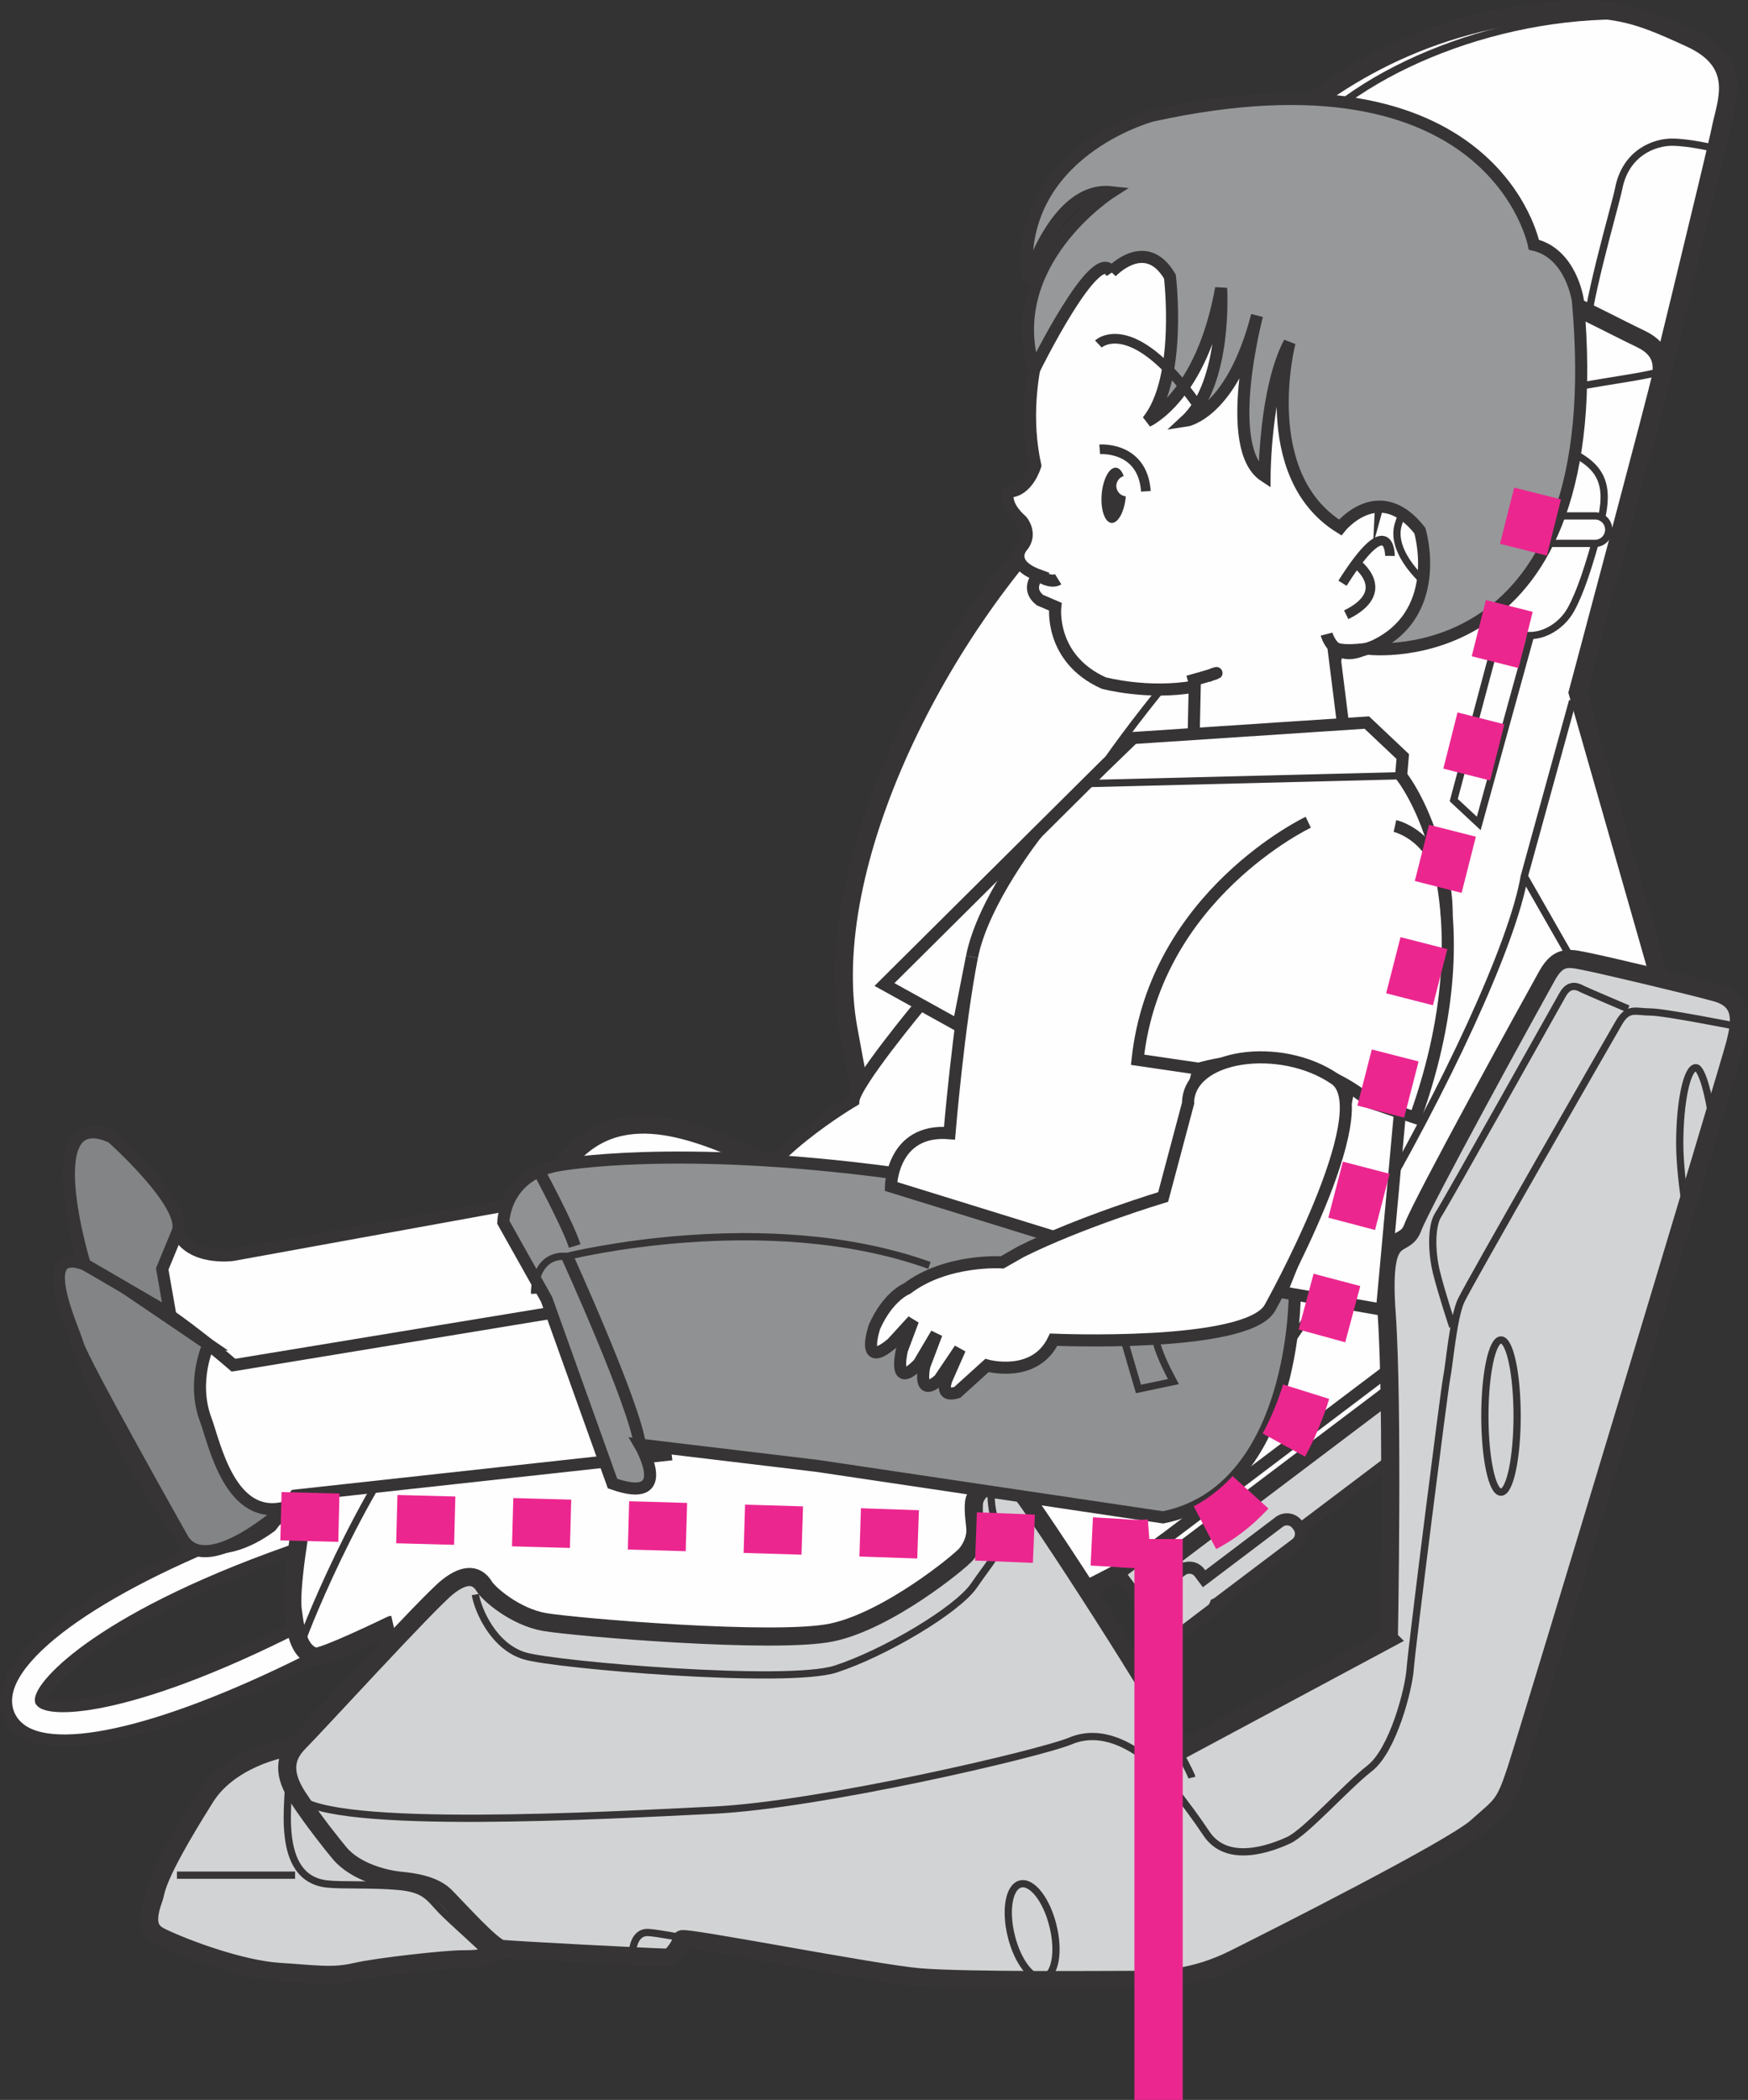
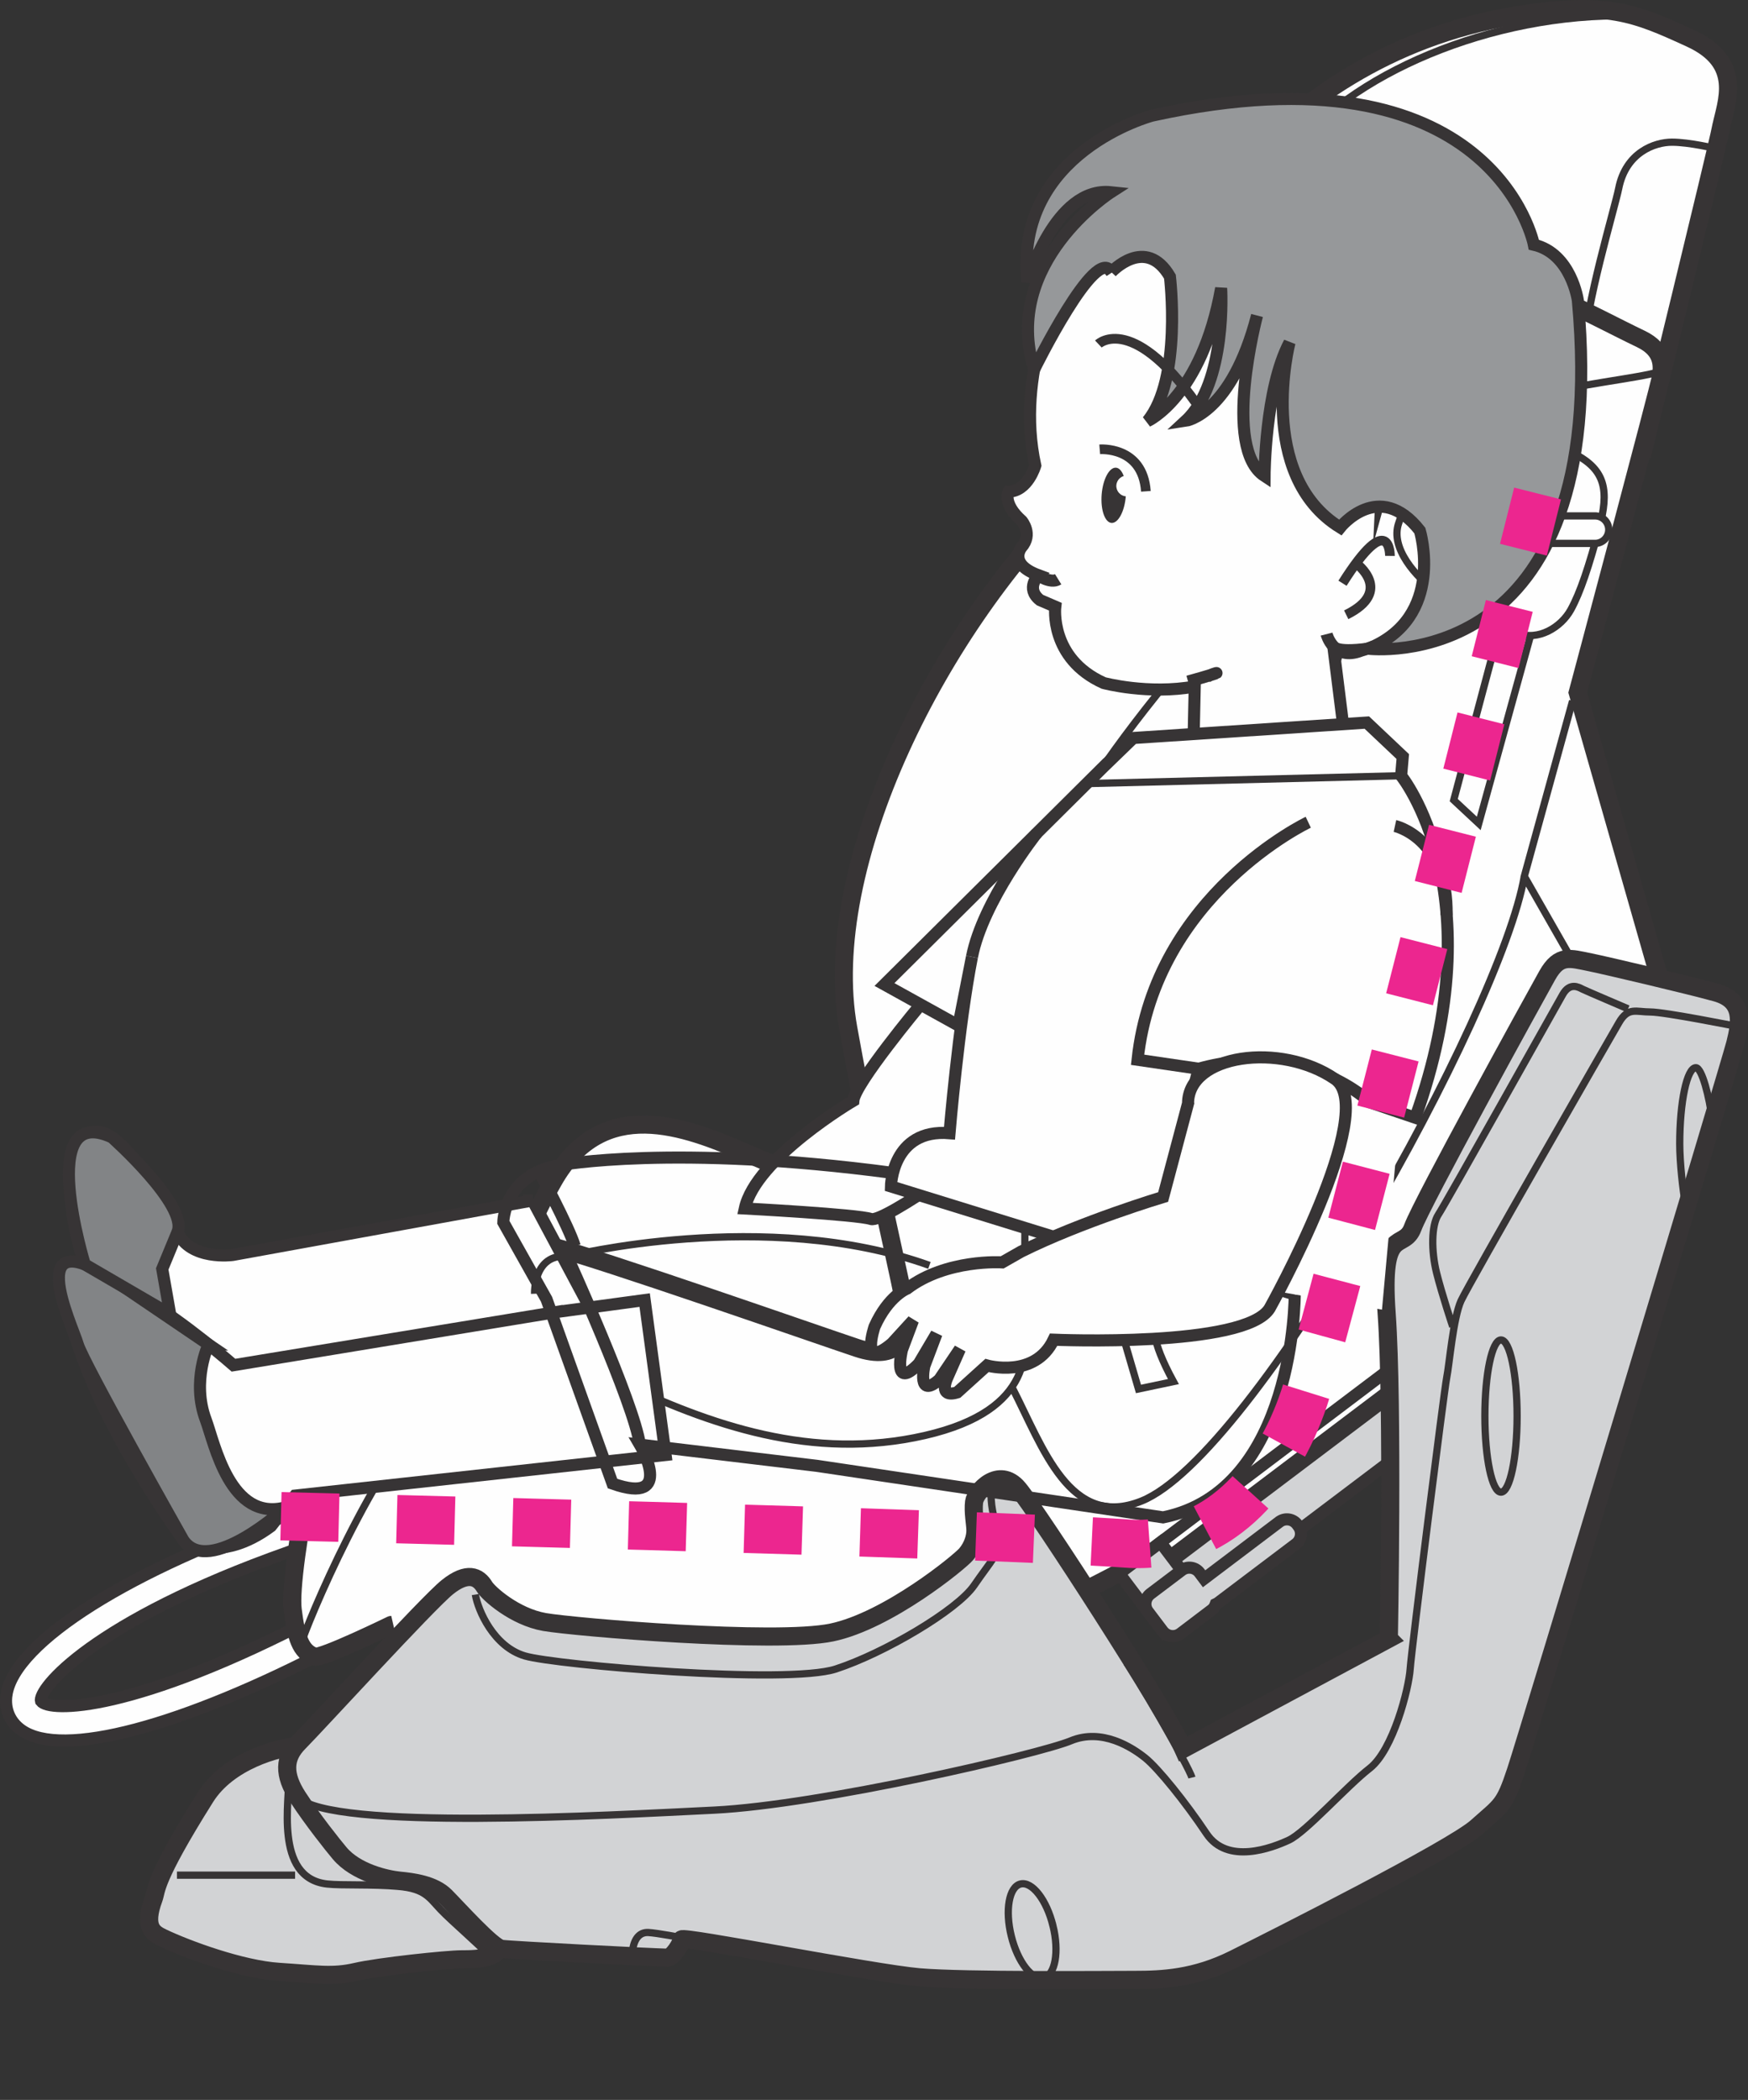
<svg xmlns="http://www.w3.org/2000/svg" xml:space="preserve" width="25.539mm" height="30.666mm" version="1.1" style="shape-rendering:geometricPrecision; text-rendering:geometricPrecision; image-rendering:optimizeQuality; fill-rule:evenodd; clip-rule:evenodd" viewBox="0 0 1742.89 2092.76">
  <rect x="0" y="0" width="1742.89" height="2092.76" fill="#333333" stroke="none" />
  <defs>
    <style type="text/css">
   
    .str2 {stroke:#373435;stroke-width:7.22;stroke-miterlimit:4}
    .str1 {stroke:#373435;stroke-width:18.06;stroke-miterlimit:4}
    .str3 {stroke:#373435;stroke-width:9.63;stroke-miterlimit:4}
    .str5 {stroke:#EC268F;stroke-width:48.15;stroke-miterlimit:4}
    .str0 {stroke:#373435;stroke-width:12.04;stroke-miterlimit:4}
    .str4 {stroke:#EC268F;stroke-width:48.15;stroke-miterlimit:4;stroke-dasharray:57.776 57.776}
    .fil1 {fill:none;fill-rule:nonzero}
    .fil0 {fill:#FEFEFE;fill-rule:nonzero}
    .fil2 {fill:#D2D3D5;fill-rule:nonzero}
    .fil4 {fill:#96989A;fill-rule:nonzero}
    .fil3 {fill:#8F9193;fill-rule:nonzero}
    .fil6 {fill:#828486;fill-rule:nonzero}
    .fil5 {fill:#373435;fill-rule:nonzero}
   
  </style>
  </defs>
  <g id="Слой_x0020_1">
    <path class="fil0" d="M6.45 1689.14c-2.07,14.13 3.32,26.92 14.86,35.08 40.35,28.63 159.81,-3.03 311.8,-82.62l-16.18 -30.84c-184.17,96.49 -267.83,95.67 -276.12,84.5 -0.07,-0.24 -0.1,-0.53 -0.1,-0.84 0,-15.22 60.91,-84.82 265.76,-154.16l-11.12 -32.96c-165.08,55.88 -281.15,128.95 -288.9,181.84z" />
    <path class="fil1 str0" d="M6.45 1689.14c-2.07,14.13 3.32,26.92 14.86,35.08 40.35,28.63 159.81,-3.03 311.8,-82.62l-16.18 -30.84c-184.17,96.49 -267.83,95.67 -276.12,84.5 -0.07,-0.24 -0.1,-0.53 -0.1,-0.84 0,-15.22 60.91,-84.82 265.76,-154.16l-11.12 -32.96c-165.08,55.88 -281.15,128.95 -288.9,181.84z" />
    <path class="fil0" d="M1716.1 126.69c4.91,-24.7 22.97,-64.14 -30.84,-88.64 -53.83,-24.58 -83.08,-38.04 -176.52,-22.2 -252.35,42.76 -353.83,262.01 -371.26,300.79 -17.39,38.81 -24.51,76.8 -15.82,125.89 13.72,77.16 62.52,63.34 75.19,60.94 12.64,-2.41 441.75,-55.4 441.75,-55.4 0,0 72.8,-297.69 77.5,-321.38z" />
    <path class="fil1 str1" d="M1716.1 126.69c4.91,-24.7 22.97,-64.14 -30.84,-88.64 -53.83,-24.58 -83.08,-38.04 -176.52,-22.2 -252.35,42.76 -353.83,262.01 -371.26,300.79 -17.39,38.81 -24.51,76.8 -15.82,125.89 13.72,77.16 62.52,63.34 75.19,60.94 12.64,-2.41 441.75,-55.4 441.75,-55.4 0,0 72.8,-297.69 77.5,-321.38z" />
    <path class="fil1 str2" d="M1710.61 148.02c0,0 -26.1,-6.33 -43.57,-6.33 -17.36,0 -45.91,10.28 -53.04,45.94 -3.95,19.89 -34.24,119.58 -34.24,161.57m45.33 -333.35c-137.71,-3.2 -281.78,58.6 -340.38,139.32 -58.59,80.75 -135.4,186.03 -110.82,269.91" />
    <path class="fil0" d="M932.64 1229.62c0,0 -125,-52.75 -187.52,-80.07 -62.47,-27.33 -144.47,-58.6 -193.32,27.33 -48.77,85.95 -52.73,142.58 -52.73,142.58l410.12 101.55 23.45 -191.38z" />
    <path class="fil1 str1" d="M932.64 1229.62c0,0 -125,-52.75 -187.52,-80.07 -62.47,-27.33 -144.47,-58.6 -193.32,27.33 -48.77,85.95 -52.73,142.58 -52.73,142.58l410.12 101.55" />
    <path class="fil0" d="M890.03 1663.46c401.43,-135.38 597.45,-360.19 774.26,-654.51l-91.17 -318.76c0,0 81.95,-306.45 83.13,-315.43 1.09,-8.98 3.32,-25.76 -20.25,-37 -23.56,-11.25 -54.98,-28.07 -78.56,-38.18 -23.54,-10.11 -53.88,-19.09 -103.31,-6.72 -49.35,12.32 -231.19,57.22 -374.89,194.19 -143.68,136.94 -262.66,376.05 -233.46,537.64 29.2,161.66 54.98,259.29 57.28,283.97 2.19,24.75 -7.88,48.3 -48.3,34.81 -40.45,-13.46 -254.81,-88.64 -307.54,-102.15 -52.75,-13.44 -163.9,-10.04 -193.06,60.62 -29.23,70.73 -67.24,263.09 -62.33,302.26 3.42,27.35 7.68,41.89 21.89,46.83 6.74,2.35 76.39,-31.59 76.39,-31.59 -0.51,0 67.21,122.81 67.21,122.81 164.22,14.35 302.32,-34.78 432.7,-78.8z" />
    <path class="fil1 str1" d="M890.03 1663.46c401.43,-135.38 597.45,-360.19 774.26,-654.51l-91.17 -318.76c0,0 81.95,-306.45 83.13,-315.43 1.09,-8.98 3.32,-25.76 -20.25,-37 -23.56,-11.25 -54.98,-28.07 -78.56,-38.18 -23.54,-10.11 -53.88,-19.09 -103.31,-6.72 -49.35,12.32 -231.19,57.22 -374.89,194.19 -143.68,136.94 -262.66,376.05 -233.46,537.64 29.2,161.66 54.98,259.29 57.28,283.97 2.19,24.75 -7.88,48.3 -48.3,34.81 -40.45,-13.46 -254.81,-88.64 -307.54,-102.15 -52.75,-13.44 -163.9,-10.04 -193.06,60.62 -29.23,70.73 -67.24,263.09 -62.33,302.26 3.42,27.35 7.68,41.89 21.89,46.83 6.74,2.35 76.39,-31.59 76.39,-31.59 -0.51,0 67.21,122.81 67.21,122.81 164.22,14.35 302.32,-34.78 432.7,-78.8z" />
    <path class="fil1 str2" d="M1567.99 698.52l-48.15 174.81 64.23 112.39m-64.23 -112.39c-23.24,135.62 -269.16,577.59 -381.76,622.63 -71.38,28.53 -98.16,-53.52 -128.47,-112.38m-708.41 251.41c13.67,-38.52 84.53,-201.77 145.41,-246.29 58.68,-42.91 75.29,-57.28 168.48,-12.81 93.19,44.44 194.96,80.36 306.96,54.75 111.98,-25.69 100.87,-88.06 100.03,-118.88 -0.87,-30.79 0,-290.35 5.34,-354.53 5.34,-64.28 7.12,-85.68 46.42,-153.48 39.24,-67.77 240.03,-342.62 456.63,-408.53 41.07,-12.48 101.69,-17.82 124.93,-24.97m-173.23 43.49c5.54,1.32 75.84,32.35 88.14,38.8 30.58,15.94 34.21,36.52 24.17,73.96 -10.06,37.38 -18.71,63.89 -28.31,81.2 -9.58,17.35 -32.41,31.52 -53.4,23.28 -20.97,-8.23 -62.07,-27.37 -81.25,-41.53 -19.19,-14.16 -45.65,-42.93 -36.95,-67.99 8.23,-23.74 26,-77.16 26,-77.16" />
    <path class="fil0" d="M1604.03 527.83c0,-7.53 -6.11,-13.7 -13.67,-13.7l-118.67 0c-7.53,0 -13.68,6.17 -13.68,13.7 0,7.6 6.14,13.72 13.68,13.72l118.67 0c7.55,0 13.67,-6.12 13.67,-13.72z" />
    <path class="fil1 str2" d="M1604.03 527.83c0,-7.53 -6.11,-13.7 -13.67,-13.7l-118.67 0c-7.53,0 -13.68,6.17 -13.68,13.7 0,7.6 6.14,13.72 13.68,13.72l118.67 0c7.55,0 13.67,-6.12 13.67,-13.72zm-101.31 -15.53c0,0 0.56,-18.3 0,-27.35 -0.48,-7.78 -0.89,-14.64 -12.3,-20.56 -11.44,-5.92 -52.87,-10.71 -56.14,31.92 -0.44,5.92 0,34.72 0,43.4 0,22.8 6.84,29.21 20.97,29.21 14.11,0 42.01,4.14 48.41,-26.9m-14.18 -31.52c1.4,-34.69 -36.45,-33.8 -37.87,-3.66 -1.37,30.14 -0.89,42.93 12.76,43.34 13.7,0.48 34.23,0 34.23,0m-3.13 74.87l-45.98 172.33 24.94 23.24 51.35 -186.18m-143.34 -153.6c0,0 -51.74,187.33 -55.31,201.63 -3.58,14.23 -3.58,33.85 0,44.56 3.56,10.69 26.72,33.9 26.72,33.9" />
    <polygon class="fil0" points="1388.61,1382.96 1125.87,1581.36 1115.98,1568.14 1378.64,1369.74 " />
    <polygon class="fil1 str0" points="1388.61,1382.96 1125.87,1581.36 1115.98,1568.14 1378.64,1369.74 " />
    <polygon class="fil2" points="1422.96,1428.43 1160.23,1626.81 1129.2,1585.72 1391.93,1387.39 " />
    <polygon class="fil1 str0" points="1422.96,1428.43 1160.23,1626.81 1129.2,1585.72 1391.93,1387.39 " />
    <polygon class="fil2" points="1157.07,1537.11 1115.98,1568.14 1145.88,1607.77 1186.98,1576.69 " />
    <polygon class="fil1 str0" points="1157.07,1537.11 1115.98,1568.14 1145.88,1607.77 1186.98,1576.69 " />
    <path class="fil2" d="M1275.5 1516.74l-74.95 56.65 -4.52 -6.02c-4.21,-5.59 -12.21,-6.72 -17.79,-2.48l-31.11 23.48c-5.61,4.21 -6.74,12.2 -2.48,17.81l14.61 19.33c4.24,5.59 12.16,6.72 17.84,2.48l31.04 -23.52c2.07,-1.49 3.25,-3.61 4.07,-5.88 0.6,-0.31 1.32,-0.46 1.88,-0.89l78.08 -58.96c5.56,-4.24 6.67,-12.18 2.48,-17.76l-1.3 -1.76c-4.24,-5.58 -12.23,-6.72 -17.84,-2.48z" />
    <path class="fil1 str0" d="M1275.5 1516.74l-74.95 56.65 -4.52 -6.02c-4.21,-5.59 -12.21,-6.72 -17.79,-2.48l-31.11 23.48c-5.61,4.21 -6.74,12.2 -2.48,17.81l14.61 19.33c4.24,5.59 12.16,6.72 17.84,2.48l31.04 -23.52c2.07,-1.49 3.25,-3.61 4.07,-5.88 0.6,-0.31 1.32,-0.46 1.88,-0.89l78.08 -58.96c5.56,-4.24 6.67,-12.18 2.48,-17.76l-1.3 -1.76c-4.24,-5.58 -12.23,-6.72 -17.84,-2.48z" />
    <path class="fil2" d="M295.38 1740.23c-17.84,1.73 -67.46,14.2 -90.55,50.87 -52.19,82.96 -48.41,92.36 -51.55,100.93 -10.67,28.77 -0.55,34.69 8.93,39.21 24.55,11.66 78.56,31.49 115.95,33.9 37.96,2.45 53.52,5.36 76.68,0 23.2,-5.37 91,-12.48 105.3,-12.48 14.23,0 51.72,0 32.07,-26.79 -19.6,-26.75 -196.84,-185.65 -196.84,-185.65z" />
    <path class="fil1 str1" d="M295.38 1740.23c-17.84,1.73 -67.46,14.2 -90.55,50.87 -52.19,82.96 -48.41,92.36 -51.55,100.93 -10.67,28.77 -0.55,34.69 8.93,39.21 24.55,11.66 78.56,31.49 115.95,33.9 37.96,2.45 53.52,5.36 76.68,0 23.2,-5.37 91,-12.48 105.3,-12.48 14.23,0 51.72,0 32.07,-26.79 -19.6,-26.75 -196.84,-185.65 -196.84,-185.65z" />
    <path class="fil1 str2" d="M486.07 1947.47c-7.12,-8.33 -35.51,-32.59 -46.77,-44.39 -11.29,-11.9 -15.41,-20.78 -42.06,-23.13 -26.63,-2.36 -56.24,-0.75 -71.05,-2.36 -53.88,-5.92 -36.74,-86.48 -38.52,-106.02" />
    <line class="fil1" x1="294.22" y1="1868.79" x2="176.45" y2="1868.79" />
    <line class="fil1 str2" x1="294.22" y1="1868.79" x2="176.45" y2="1868.79" />
    <path class="fil2" d="M1384.78 1633.12c0,0 4.35,-232.76 -2.17,-323.88 -6.48,-91.08 16.95,-61.17 26.05,-85.93 9.12,-24.73 118.98,-224.29 134.05,-251.22 12.11,-21.5 22.77,-17.07 42.97,-13.03 15.33,3.11 96.38,22.15 124.95,30 28.7,7.8 24.77,29.9 19.57,50.73 -5.22,20.85 -206.99,689.97 -218.74,725.1 -11.65,35.17 -14.3,33.85 -39.02,55.95 -24.73,22.15 -203.05,112 -242.1,131.52 -39.1,19.5 -71.62,20.78 -99,20.78 -27.28,0 -169.18,1.32 -214.77,-2.58 -45.55,-3.92 -236.92,-41.67 -236.92,-37.73 0,3.86 -8.98,18.3 -14.32,18.2 -15.27,-0.29 -156.18,-7.51 -165.3,-8.83 -9.12,-1.32 -44.3,-40.59 -56.02,-52.34 -11.68,-11.74 -32.5,-14.35 -45.53,-15.6 -13.03,-1.32 -43.55,-7.99 -59.85,-27.37 -6,-7.06 -27.37,-33.85 -41.72,-55.95 -14.3,-22.15 -14.3,-39.08 1.37,-54.7 16.59,-16.63 128.37,-138.98 147.87,-154.56 19.57,-15.65 30.62,-10.86 36.95,-0.31 3.92,6.52 29.9,29.9 59.88,35.13 29.95,5.15 230.37,22.12 286.32,10.43 56.03,-11.7 127.62,-70.3 134.15,-78.1 6.52,-7.85 9.12,-16.92 9.12,-23.48 0,-6.48 -2.6,-18.22 -1.32,-28.62 1.32,-10.4 24.7,-36.45 44.23,-13.03 19.57,23.43 147.63,221.49 164.36,259.24l204.95 -109.81z" />
    <path class="fil1 str1" d="M1384.78 1633.12c0,0 4.35,-232.76 -2.17,-323.88 -6.48,-91.08 16.95,-61.17 26.05,-85.93 9.12,-24.73 118.98,-224.29 134.05,-251.22 12.11,-21.5 22.77,-17.07 42.97,-13.03 15.33,3.11 96.38,22.15 124.95,30 28.7,7.8 24.77,29.9 19.57,50.73 -5.22,20.85 -206.99,689.97 -218.74,725.1 -11.65,35.17 -14.3,33.85 -39.02,55.95 -24.73,22.15 -203.05,112 -242.1,131.52 -39.1,19.5 -71.62,20.78 -99,20.78 -27.28,0 -169.18,1.32 -214.77,-2.58 -45.55,-3.92 -236.92,-41.67 -236.92,-37.73 0,3.86 -8.98,18.3 -14.32,18.2 -15.27,-0.29 -156.18,-7.51 -165.3,-8.83 -9.12,-1.32 -44.3,-40.59 -56.02,-52.34 -11.68,-11.74 -32.5,-14.35 -45.53,-15.6 -13.03,-1.32 -43.55,-7.99 -59.85,-27.37 -6,-7.06 -27.37,-33.85 -41.72,-55.95 -14.3,-22.15 -14.3,-39.08 1.37,-54.7 16.59,-16.63 128.37,-138.98 147.87,-154.56 19.57,-15.65 30.62,-10.86 36.95,-0.31 3.92,6.52 29.9,29.9 59.88,35.13 29.95,5.15 230.37,22.12 286.32,10.43 56.03,-11.7 127.62,-70.3 134.15,-78.1 6.52,-7.85 9.12,-16.92 9.12,-23.48 0,-6.48 -2.6,-18.22 -1.32,-28.62 1.32,-10.4 24.7,-36.45 44.23,-13.03 19.57,23.43 147.63,221.49 164.36,259.24l204.95 -109.81z" />
    <path class="fil1 str2" d="M1123.25 1656.95c6.98,8.67 62.59,104.2 65.17,114.6m543.11 -748.69c0,0 -71.64,-14.32 -85.97,-14.32 -14.32,0 -22.1,-5.23 -31.23,10.42 -9.14,15.68 -149.69,260.33 -157.52,277.25 -7.83,16.92 -11.7,63.8 -14.35,76.78 -2.57,13.08 -35.1,270.8 -36.42,290.37 -1.32,19.5 -16.9,80.67 -40.35,98.93 -23.4,18.2 -63.82,63.82 -80.75,71.62 -16.85,7.8 -61.15,24.73 -81.98,-6.55 -20.85,-31.22 -48.15,-65.07 -61.17,-75.5 -13.03,-10.4 -43,-29.93 -74.2,-16.95 -31.22,13.03 -249.97,63.83 -355.4,69.05 -105.42,5.15 -382.7,20.83 -415.3,-13.02m177.07 -201.83c2.6,15.65 18.25,52.1 49.48,61.22 31.22,9.12 261.64,28.63 309.8,13.03 48.15,-15.63 121.07,-58.6 138,-83.33 16.97,-24.73 26.05,-32.59 24.77,-45.57 -1.32,-13.02 -19.57,-59.9 5.18,-57.27m622.1 -471.8c0,0 -41.96,-17.87 -45.53,-19.67 -3.52,-1.79 -12.45,-7.1 -19.58,5.36 -7.12,12.5 -116.88,208.73 -124.03,219.4 -7.1,10.73 -7.1,36.59 -1.78,57.97 5.37,21.45 16.09,53.57 16.09,53.57m-398.57 597.19c-6.33,-25.84 -20.85,-44.45 -32.35,-41.63 -11.46,2.82 -15.6,26.1 -9.19,51.91 6.37,25.83 20.87,44.44 32.33,41.62 11.49,-2.86 15.63,-26.1 9.22,-51.9zm462.8 -507.99c0,-41.89 -7.22,-75.83 -16.09,-75.83 -8.88,0 -16.06,33.94 -16.06,75.83 0,41.85 7.18,75.86 16.06,75.86 8.86,0 16.09,-34.01 16.09,-75.86zm194.5 -295.21c-2.74,-22.85 -10.28,-51.95 -16.28,-51.95 -8.86,0 -16.08,33.94 -16.08,75.86 0,18.8 3.17,46.63 5.63,59.9m-999.17 731.53c0,0 -26.27,-4.99 -34.86,-5.42 -8.54,-0.46 -15.79,5.88 -16.25,24.82" />
    <path class="fil0" d="M1364.12 646.49c-33.88,4.52 -34.76,-2.62 -34.76,-2.62l9.75 77.83 -16.76 17.91 -132.15 -8.09 1.04 -47.35c-46.39,8.45 -90.83,-3.49 -90.83,-3.49 -54.46,-24.58 -48.22,-76.08 -48.22,-76.08l-15.27 -6.57c-14.83,-11.8 -1.45,-24.75 -1.45,-24.75 -30.76,-11.31 -17.02,-27.78 -17.02,-27.78 11.63,-13.07 0.41,-26.34 0.41,-26.34 -19.65,-17.43 -13.36,-29.23 -13.36,-29.23 19.31,-0.14 26.75,-25.93 26.75,-25.93 -20.42,-93.15 25.33,-177.27 25.33,-177.27 11.51,-22.34 105.14,-99.82 137.42,-99.82 32.27,0 187.26,80.68 187.26,80.68l-18.13 378.89z" />
    <path class="fil1 str0" d="M1364.12 646.49c-33.88,4.52 -34.76,-2.62 -34.76,-2.62l9.75 77.83 -16.76 17.91 -132.15 -8.09 1.04 -47.35c-46.39,8.45 -90.83,-3.49 -90.83,-3.49 -54.46,-24.58 -48.22,-76.08 -48.22,-76.08l-15.27 -6.57c-14.83,-11.8 -1.45,-24.75 -1.45,-24.75 -30.76,-11.31 -17.02,-27.78 -17.02,-27.78 11.63,-13.07 0.41,-26.34 0.41,-26.34 -19.65,-17.43 -13.36,-29.23 -13.36,-29.23 19.31,-0.14 26.75,-25.93 26.75,-25.93 -20.42,-93.15 25.33,-177.27 25.33,-177.27 11.51,-22.34 105.14,-99.82 137.42,-99.82 32.27,0 187.26,80.68 187.26,80.68" />
    <path class="fil0" d="M917.96 1001.15c0,0 -65.7,78.8 -67.1,95.82 0,0 -97.21,57.01 -108.24,107.4 0,0 112.58,5.97 125.8,10.5 13.33,4.5 126.4,-78.54 126.4,-78.54l11.29 -135.98 -88.14 0.8z" />
    <path class="fil1 str0" d="M917.96 1001.15c0,0 -65.7,78.8 -67.1,95.82 0,0 -97.21,57.01 -108.24,107.4 0,0 112.58,5.97 125.8,10.5 13.33,4.5 126.4,-78.54 126.4,-78.54l11.29 -135.98 -88.14 0.8z" />
    <path class="fil0" d="M531.02 1196.38l-298.95 54.31c0,0 -42.35,5.88 -55.13,-22.85 0,0 -70.04,-151.98 -102.56,-81.16 0,0 -20.82,57.88 29.71,160.53l63.58 97.29c0,0 148.04,4.98 158.29,1.69 10.33,-3.37 284.25,-61.51 284.25,-61.51l-79.2 -148.3z" />
    <path class="fil1 str0" d="M531.02 1196.38l-298.95 54.31c0,0 -42.35,5.88 -55.13,-22.85 0,0 -70.04,-151.98 -102.56,-81.16 0,0 -20.82,57.88 29.71,160.53l63.58 97.29c0,0 148.04,4.98 158.29,1.69 10.33,-3.37 284.25,-61.51 284.25,-61.51l-79.2 -148.3z" />
    <path class="fil0" d="M554.9 1307.53l-322.1 53.02c0,0 -194.19,-170.41 -160.15,-38.52 0,0 15.46,78.73 110.12,212.83 0,0 35.3,24.77 87.39,-13.77l24.08 -30.58 369.41 -40.49 -20.87 -154.37 -87.88 11.89z" />
    <path class="fil1 str0" d="M554.9 1307.53l-322.1 53.02c0,0 -194.19,-170.41 -160.15,-38.52 0,0 15.46,78.73 110.12,212.83 0,0 35.3,24.77 87.39,-13.77l24.08 -30.58 369.41 -40.49 -20.87 -154.37 -87.88 11.89z" />
-     <path class="fil3" d="M1290.94 1290.05c0,0 1.03,195.51 -131.23,222.16l-345.26 -51.37 -176.45 -21.11c0,0 36.01,61.17 -27.26,38.79l-65.79 -183.63 -43.12 -76.78c0,0 0.57,-47.89 56.14,-56.96 0,0 114.36,-21.33 332.34,7.78l400.64 121.12z" />
    <path class="fil1 str0" d="M1290.94 1290.05c0,0 1.03,195.51 -131.23,222.16l-345.26 -51.37 -176.45 -21.11c0,0 36.01,61.17 -27.26,38.79l-65.79 -183.63 -43.12 -76.78c0,0 0.57,-47.89 56.14,-56.96 0,0 114.36,-21.33 332.34,7.78l400.64 121.12z" />
    <path class="fil4" d="M1108.06 271.19c0,0 34.18,-36.98 58.45,4.5 0,0 12.32,101.86 -22.3,143.95 0,0 53.88,-24.12 73.36,-132.41 0,0 5.95,93.99 -35.27,132.13 0,0 45.62,-6.6 71.07,-104.93 0,0 -35.24,132.15 7.49,159.99 0,0 0.31,-86.62 24.9,-133.06 0,0 -34.21,131.88 50.51,184.31 0,0 38.67,-48.73 79.43,3.11 0,0 26.26,86.53 -51.57,117.73 0,0 243.57,29.88 209.12,-347.06 0,0 -6.48,-46.88 -43.86,-55.56 0,0 -39.36,-203.75 -380.68,-128.66 0,0 -137.81,36.35 -124.27,165.62 0,0 27.47,-95.27 83.3,-89.3 0,0 -109.4,70.06 -76.63,176.66 0,0 61.99,-125.99 76.97,-97z" />
    <path class="fil1 str0" d="M1108.06 271.19c0,0 34.18,-36.98 58.45,4.5 0,0 12.32,101.86 -22.3,143.95 0,0 53.88,-24.12 73.36,-132.41 0,0 5.95,93.99 -35.27,132.13 0,0 45.62,-6.6 71.07,-104.93 0,0 -35.24,132.15 7.49,159.99 0,0 0.31,-86.62 24.9,-133.06 0,0 -34.21,131.88 50.51,184.31 0,0 38.67,-48.73 79.43,3.11 0,0 26.26,86.53 -51.57,117.73 0,0 243.57,29.88 209.12,-347.06 0,0 -6.48,-46.88 -43.86,-55.56 0,0 -39.36,-203.75 -380.68,-128.66 0,0 -137.81,36.35 -124.27,165.62 0,0 27.47,-95.27 83.3,-89.3 0,0 -109.4,70.06 -76.63,176.66 0,0 61.99,-125.99 76.97,-97z" />
    <path class="fil1 str3" d="M1385.88 554.02c0,0 0.51,-48.44 -47.31,27.23" />
    <path class="fil1 str0" d="M1369.87 644.07c-2.12,1.13 -11.03,3.71 -13,4.45 -27.3,10.46 -34.18,-16.58 -34.18,-16.58" />
    <path class="fil1 str3" d="M1095.16 342.83c0,0 35.27,-33.39 104.07,68.42m-102.73 36.54c0,0 42.86,-3.49 46.03,41.85" />
    <path class="fil5" d="M1122.5 494.63c-1.23,15.19 -7.66,27.04 -14.3,26.51 -6.62,-0.55 -11,-13.29 -9.75,-28.53 1.28,-15.19 7.61,-27.04 14.32,-26.53 6.65,0.58 11,13.36 9.72,28.55z" />
    <path class="fil0" d="M1133.75 485.16c-0.51,5.71 -5.51,9.92 -11.25,9.47 -5.66,-0.48 -9.87,-5.51 -9.41,-11.14 0.48,-5.73 5.47,-9.97 11.19,-9.51 5.71,0.48 9.97,5.51 9.47,11.19z" />
    <path class="fil0" d="M1395.87 1108.74l-17.93 196.46 -100.39 -17.5c0,0 58.19,-140.86 67.22,-204.85l51.11 25.9z" />
-     <path class="fil1 str0" d="M1395.87 1108.74l-17.93 196.46 -100.39 -17.5c0,0 58.19,-140.86 67.22,-204.85l51.11 25.9z" />
    <path class="fil1 str2" d="M533 1289.35c0,0 -1.45,-40.06 32.5,-37.25 0,0 198.13,-49.57 361.2,8.98" />
    <path class="fil1 str0" d="M565.5 1252.1c0,0 66.8,146.62 72.49,187.62m-100.61 -272.56c0,0 30,55.78 35.63,74.63" />
    <path class="fil1 str2" d="M1177.51 1317.04c0,0 -53.83,-25.62 -7.53,59.85l-34.84 7.34 -13.33 -45.6 -5.71 -19.02 61.41 -2.57z" />
    <path class="fil6" d="M207.89 1339.89c0,0 -17.16,36.64 -2.72,75.09 8.74,23.28 24.15,102.41 80.03,87.1 0,0 -76.99,70.42 -102.42,32.77 0,0 -100.24,-177.42 -105.23,-195.11 -4.89,-17.72 -60.89,-133.3 47.14,-56.28l83.2 56.43z" />
    <path class="fil1 str0" d="M207.89 1339.89c0,0 -17.16,36.64 -2.72,75.09 8.74,23.28 24.15,102.41 80.03,87.1 0,0 -76.99,70.42 -102.42,32.77 0,0 -100.24,-177.42 -105.23,-195.11 -4.89,-17.72 -60.89,-133.3 47.14,-56.28l83.2 56.43z" />
    <path class="fil6" d="M176.95 1227.84l-15.19 36.76 7.9 45.05 -85.13 -49.55c0,0 -49.72,-161.66 27.01,-126.69 0,0 76.41,67.9 65.41,94.42z" />
    <path class="fil1 str0" d="M176.95 1227.84l-15.19 36.76 7.9 45.05 -85.13 -49.55c0,0 -49.72,-161.66 27.01,-126.69 0,0 76.41,67.9 65.41,94.42z" />
    <path class="fil0" d="M1100.64 763.91l29.37 -28.43 232.81 -15.38 35.84 33.85 -1.63 19.14c0,0 94.59,115.92 14.11,340.85l-45.05 -15.31c0,0 -64.23,-63.25 -170.9,-33.54l-51.07 196.45 -255.79 -79.14c0,0 0.91,-57.82 58.4,-53.08 0,0 8.93,-107.31 22.39,-175.68l-13.46 68.37 -73.77 -40.85 218.74 -217.26z" />
    <path class="fil1 str0" d="M1100.64 763.91l29.37 -28.43 232.81 -15.38 35.84 33.85 -1.63 19.14c0,0 94.59,115.92 14.11,340.85l-45.05 -15.31c0,0 -64.23,-63.25 -170.9,-33.54l-51.07 196.45 -255.79 -79.14c0,0 0.91,-57.82 58.4,-53.08 0,0 8.93,-107.31 22.39,-175.68l-13.46 68.37 -73.77 -40.85 218.74 -217.26z" />
    <line class="fil1 str2" x1="1083.53" y1="780.93" x2="1397.04" y2="773.08" />
    <path class="fil1 str0" d="M1390.87 823.16c0,0 53.07,11.53 51.5,88.98m-247.18 152.95l-60.94 -8.93c17.55,-164.48 170.19,-236.71 170.19,-236.71" />
    <path class="fil0" d="M1184.57 1099.66l-24.82 93.25c0,0 -81.45,24.43 -141.63,54.43l-18.85 10.73c0,0 -55.54,-3.71 -94.83,26.14 0,0 -18.54,6.96 -32.46,37.94 0,0 -15.05,44.15 17.5,16.59l20.85 -22.8 -11 29.3c0,0 -10.07,41.75 16.83,13.72l17.62 -29.75 -12.13 32.12c0,0 -7.53,33.39 14.93,13.53l20.56 -30.46 -12.88 29.2c0,0 -9.18,20.03 10.18,14.06l29.66 -26.82c0,0 47.84,13.41 66.45,-25.71 0,0 191.23,8.33 215.4,-31.28 0,0 110.31,-197.39 65.07,-228.52 -53.9,-37.05 -146.21,-24.82 -146.45,24.32z" />
    <path class="fil1 str0" d="M1184.57 1099.66l-24.82 93.25c0,0 -81.45,24.43 -141.63,54.43l-18.85 10.73c0,0 -55.54,-3.71 -94.83,26.14 0,0 -18.54,6.96 -32.46,37.94 0,0 -15.05,44.15 17.5,16.59l20.85 -22.8 -11 29.3c0,0 -10.07,41.75 16.83,13.72l17.62 -29.75 -12.13 32.12c0,0 -7.53,33.39 14.93,13.53l20.56 -30.46 -12.88 29.2c0,0 -9.18,20.03 10.18,14.06l29.66 -26.82c0,0 47.84,13.41 66.45,-25.71 0,0 191.23,8.33 215.4,-31.28 0,0 110.31,-197.39 65.07,-228.52 -53.9,-37.05 -146.21,-24.82 -146.45,24.32zm0.02 -420.42c42.76,-11.85 26.56,-9.17 18.81,-4.79m-168.53 -101.21c0,0 12.67,8.71 20.2,4.05m-21.24 252.89c0,0 -53.88,67.86 -64.71,123.48" />
    <path class="fil1 str3" d="M1352.08 561.29c0,0 38.18,27.76 -9.8,51.4" />
    <path class="fil1 str4" d="M1533.08 491.81c0,0 -205.48,819.54 -232.76,901.45 -27.33,81.85 -87.73,151.5 -176.73,145.05 -145.61,-10.48 -846.29,-27.3 -846.29,-27.3" />
-     <line class="fil1 str5" x1="1155.17" y1="1533.76" x2="1155.17" y2="2092.76" />
  </g>
</svg>